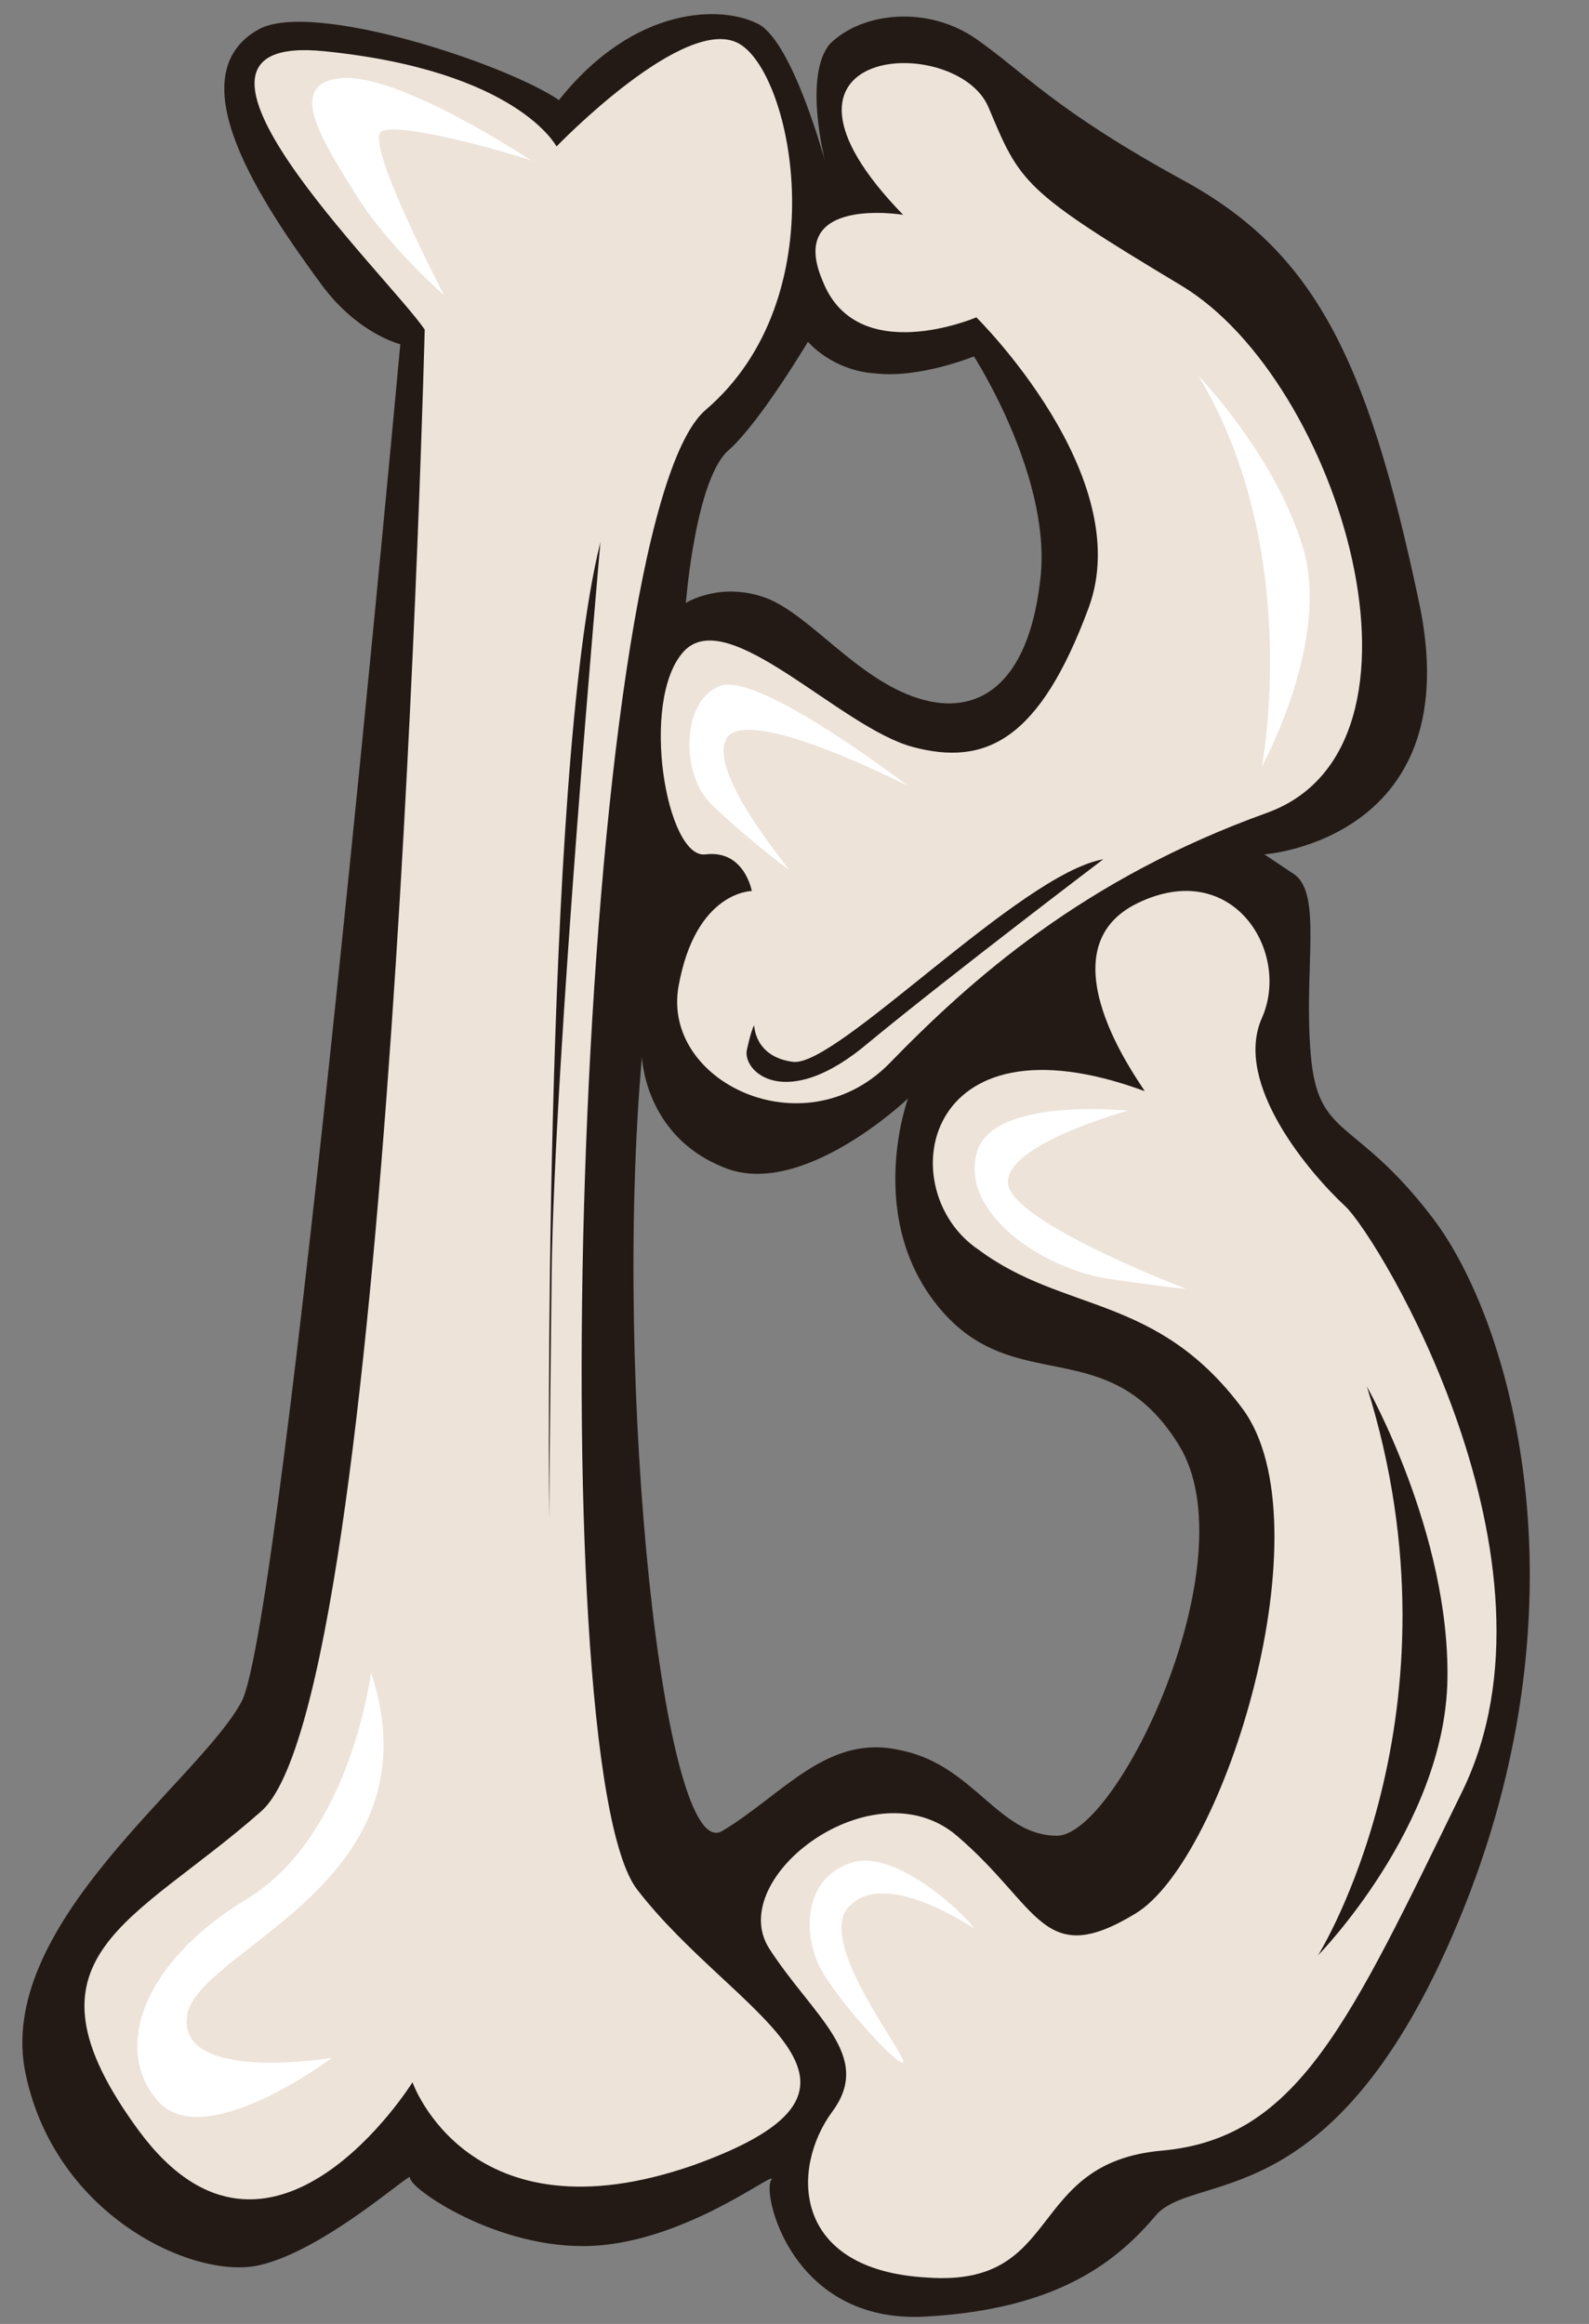
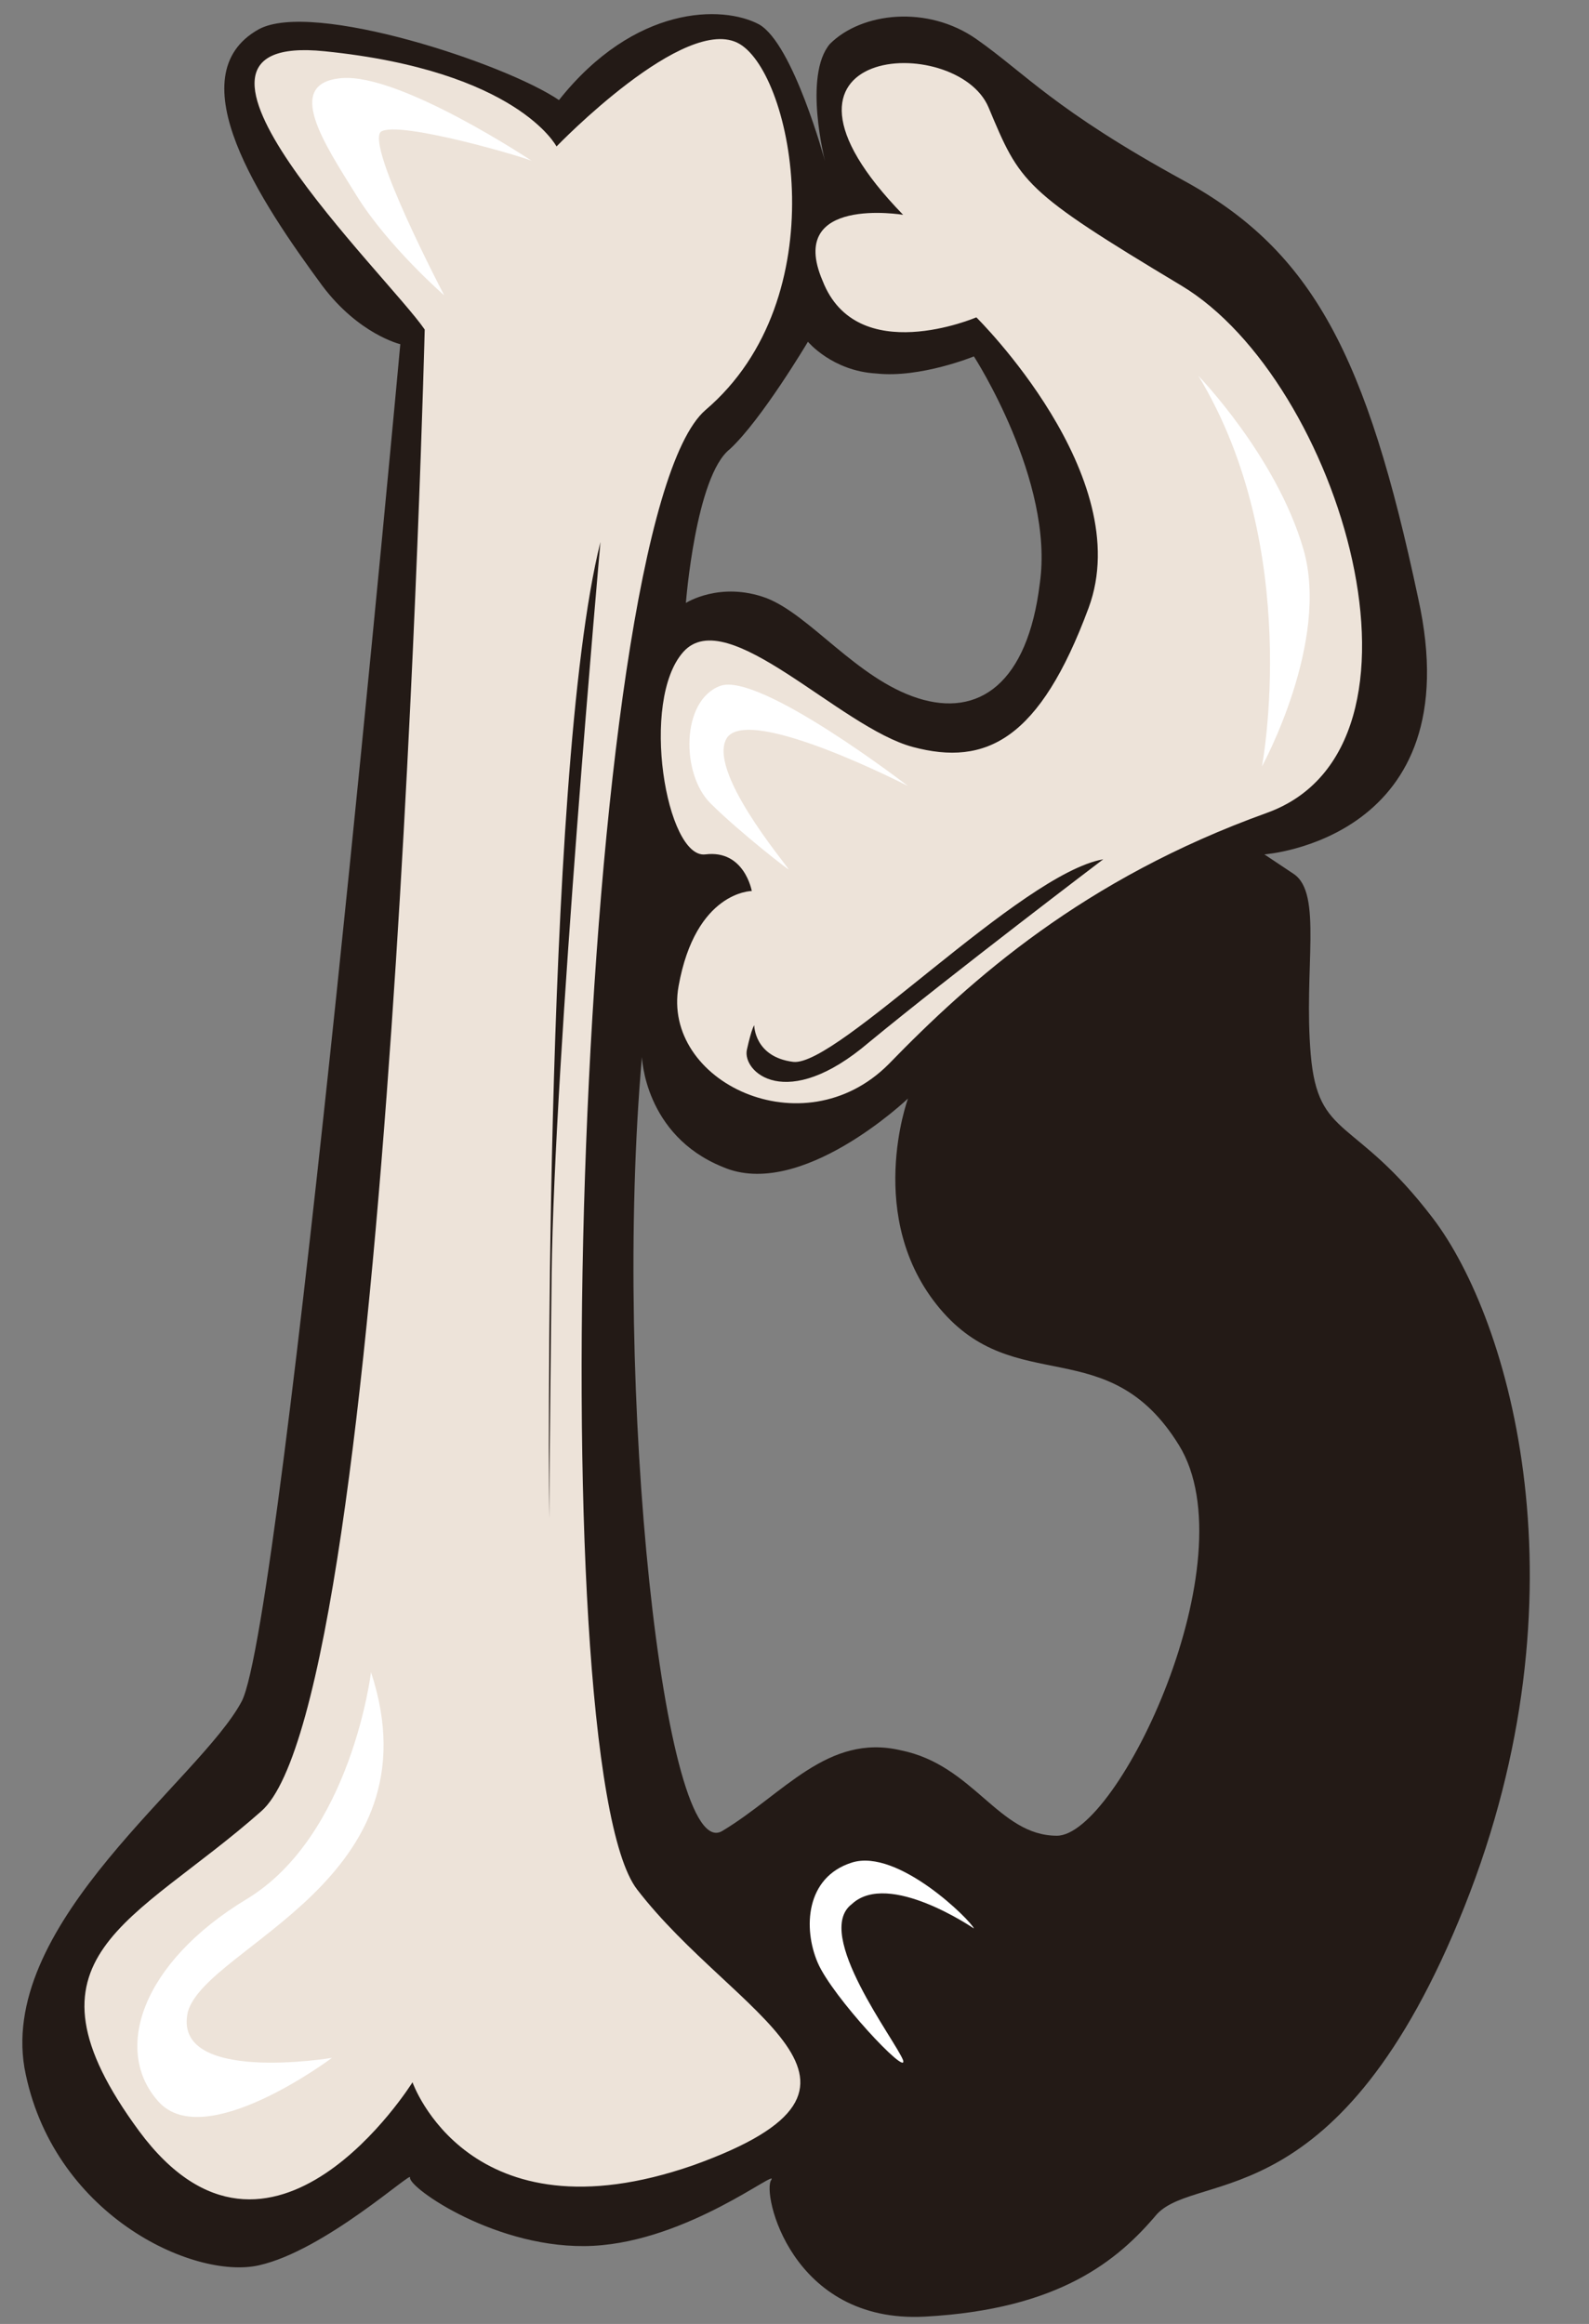
<svg xmlns="http://www.w3.org/2000/svg" height="95.2" preserveAspectRatio="xMidYMid meet" version="1.0" viewBox="18.2 3.1 65.1 95.2" width="65.1" zoomAndPan="magnify">
  <rect x="18.2" y="3.1" width="65.1" height="95.2" fill="#808080" stroke="none" />
  <g clip-rule="evenodd" fill-rule="evenodd">
    <g id="change1_1">
      <path d="M41.1,7.2C38.9,5.7,31,3.1,28.8,4.3c-3.4,1.9,0.1,7.1,2.6,10.5c1.5,2,3.2,2.4,3.2,2.4s-4.8,52.4-6.5,55.6 c-1.7,3.2-9.9,9-8.9,15c1.1,6,6.9,8.7,9.6,8.1c2.7-0.6,6.3-3.9,6.2-3.6c-0.1,0.4,3.6,3,7.5,2.8c3.9-0.2,7.6-3.2,7.3-2.7 c-0.4,0.5,0.8,5.9,6.3,5.6s7.9-2.3,9.5-4.2c1.7-1.8,7.5,0.2,12.6-12.6c5.1-12.8,1.9-24-1.3-28.2c-3.2-4.2-4.7-3.2-5-6.7 c-0.3-3.5,0.5-6.6-0.7-7.4c-1.2-0.8-1.2-0.8-1.2-0.8s8.5-0.6,6.3-10.5c-2.1-9.9-4.3-14.2-9.6-17.1c-5.3-2.9-6.5-4.4-8.5-5.8 c-2-1.4-4.7-1.1-6,0.2C51.1,6.2,52,9.7,52,9.7s-1.3-4.8-2.7-5.6C47.8,3.3,44.2,3.3,41.1,7.2L41.1,7.2z M51.3,17.1 c0,0,1,1.2,2.8,1.3c1.8,0.2,4-0.7,4-0.7s3.3,5.1,2.7,9.3c-0.5,4.1-2.5,5.5-5,4.7c-2.5-0.8-4.4-3.4-6.2-4.1 c-1.9-0.7-3.3,0.2-3.3,0.2s0.4-5.2,1.8-6.3C49.4,20.3,51.3,17.1,51.3,17.1L51.3,17.1z M44.5,46.4c0,0,0.1,3.2,3.3,4.5 c3.2,1.4,7.6-2.8,7.6-2.8s-1.8,4.9,1.3,8.6c3.1,3.7,6.9,0.9,9.8,5.6c2.9,4.7-2.5,16-5,16c-2.4,0-3.4-2.9-6.4-3.5 c-3-0.7-4.8,1.8-7.3,3.3C45.4,79.6,43.3,59.9,44.5,46.4L44.5,46.4z" fill="#231a16" />
    </g>
    <g id="change2_1">
      <path d="M35.6,16.6c-1.5-2.2-11.9-12.2-4.1-11.4C39.4,6,41,9.1,41,9.1s5.3-5.5,7.5-4.2c2.2,1.3,4,10.4-1.4,15 c-5.3,4.6-6.8,55.4-2.8,60.6c4,5.2,11.5,8,2.3,11.3c-9.2,3.2-11.5-3.4-11.5-3.4s-5.8,9.3-11.2,2c-5.3-7.2-0.2-8.5,5-13.1 C34.2,72.7,35.6,16.6,35.6,16.6L35.6,16.6z" fill="#ede3d9" />
    </g>
    <g id="change2_2">
      <path d="M55.2,11.9c0,0-4.8-0.8-3.3,2.7c1.4,3.6,6.3,1.5,6.3,1.5s6.6,6.5,4.6,11.9c-2,5.4-4.2,6.5-7.2,5.7 c-3-0.8-7.6-5.9-9.4-3.9c-1.8,2-0.7,8.5,0.9,8.3c1.6-0.2,1.9,1.5,1.9,1.5s-2.3,0-3,3.9c-0.7,3.9,5.1,6.7,8.6,3.2 c3.4-3.5,8-7.6,15.5-10.3s3-17.7-3.5-21.6c-6.5-3.9-6.6-4.2-7.9-7.3S48.4,4.9,55.2,11.9L55.2,11.9z" fill="#ede3d9" />
    </g>
    <g id="change2_3">
-       <path d="M65.1,47.8c-0.3-0.5-4.2-5.8-0.3-7.7c3.9-1.9,6.3,2,5.1,4.7c-1.2,2.7,2,6.4,3.4,7.7c1.4,1.3,9.4,14.6,4.8,24 c-4.6,9.4-6.7,14.2-12.3,14.7c-5.6,0.5-4,5.6-9.6,5.2c-5.6-0.3-5.6-4.5-3.9-6.8c1.7-2.3-0.8-3.9-2.6-6.7c-1.8-2.9,4.3-7.5,7.7-4.6 c3.4,2.9,3.5,5.5,7.3,3.2c3.7-2.2,7.9-16,4.4-20.7s-7.3-3.9-10.8-6.5C54.7,51.9,55.9,44.4,65.1,47.8L65.1,47.8z" fill="#ede3d9" />
-     </g>
+       </g>
    <g id="change3_1">
      <path d="M40,9.7c0,0-5.4-3.6-7.8-3.4c-2.4,0.2-0.7,2.7,0.6,4.8c1.3,2.1,3.6,4.1,3.6,4.1s-3.2-6.1-2.6-6.7 C34.5,8,39.9,9.6,40,9.7L40,9.7z" fill="#fff" />
    </g>
    <g id="change3_2">
      <path d="M55.4,35.3c0,0-6.1-4.7-7.7-4.1c-1.6,0.6-1.6,3.6-0.4,4.8c1.2,1.2,3.4,2.9,3.2,2.7c-0.1-0.2-3.4-4.1-2.5-5.4 C49,32,55.4,35.3,55.4,35.3L55.4,35.3z" fill="#fff" />
    </g>
    <g id="change3_3">
      <path d="M67.3,18.5c0,0,3.2,3.3,4.3,7.1c1.1,3.8-1.7,8.9-1.7,8.9S71.6,25.6,67.3,18.5L67.3,18.5z" fill="#fff" />
    </g>
    <g id="change3_4">
      <path d="M33.4,71.6c0,0-0.8,6.7-5.1,9.3c-4.3,2.6-5.5,6.2-3.6,8.3s7.1-1.8,7.1-1.8s-6.6,1.1-5.9-1.9 C26.7,82.8,36.2,80.1,33.4,71.6L33.4,71.6z" fill="#fff" />
    </g>
    <g id="change3_5">
      <path d="M58.1,82.1c-0.1-0.3-3.1-3.3-5-2.7c-1.9,0.6-2,2.7-1.4,4.1c0.6,1.4,3.7,4.7,3.5,4c-0.3-0.8-3.7-5.2-2.1-6.4 C54.6,79.7,58.1,82.1,58.1,82.1L58.1,82.1z" fill="#fff" />
    </g>
    <g id="change3_6">
-       <path d="M64.4,48.6c0,0-5.7-0.6-6.2,1.8c-0.6,2.4,2.7,4.7,5.5,5.1c2.8,0.4,3.1,0.4,3.1,0.4s-7.1-2.7-7.3-4.3 C59.3,50,64.4,48.6,64.4,48.6L64.4,48.6z" fill="#fff" />
-     </g>
+       </g>
    <g id="change1_2">
      <path d="M74.2,59.9c0,0,3.4,6,3.3,12c-0.1,6-5.3,11.3-5.3,11.3S78.4,73.3,74.2,59.9L74.2,59.9z" fill="#231a16" />
    </g>
    <g id="change1_3">
      <path d="M42.8,25.3c0,0-1.9,21.3-2,30c-0.1,8.7-0.1,10-0.1,10S40.4,34.9,42.8,25.3L42.8,25.3z" fill="#231a16" />
    </g>
    <g id="change1_4">
      <path d="M63.4,38.3c0,0-6.2,4.7-9.6,7.5c-3.4,2.9-5.2,1.2-5,0.3c0.2-0.9,0.3-1,0.3-1s0,1.3,1.6,1.5 C52.5,46.8,60,38.9,63.4,38.3L63.4,38.3z" fill="#231a16" />
    </g>
  </g>
</svg>